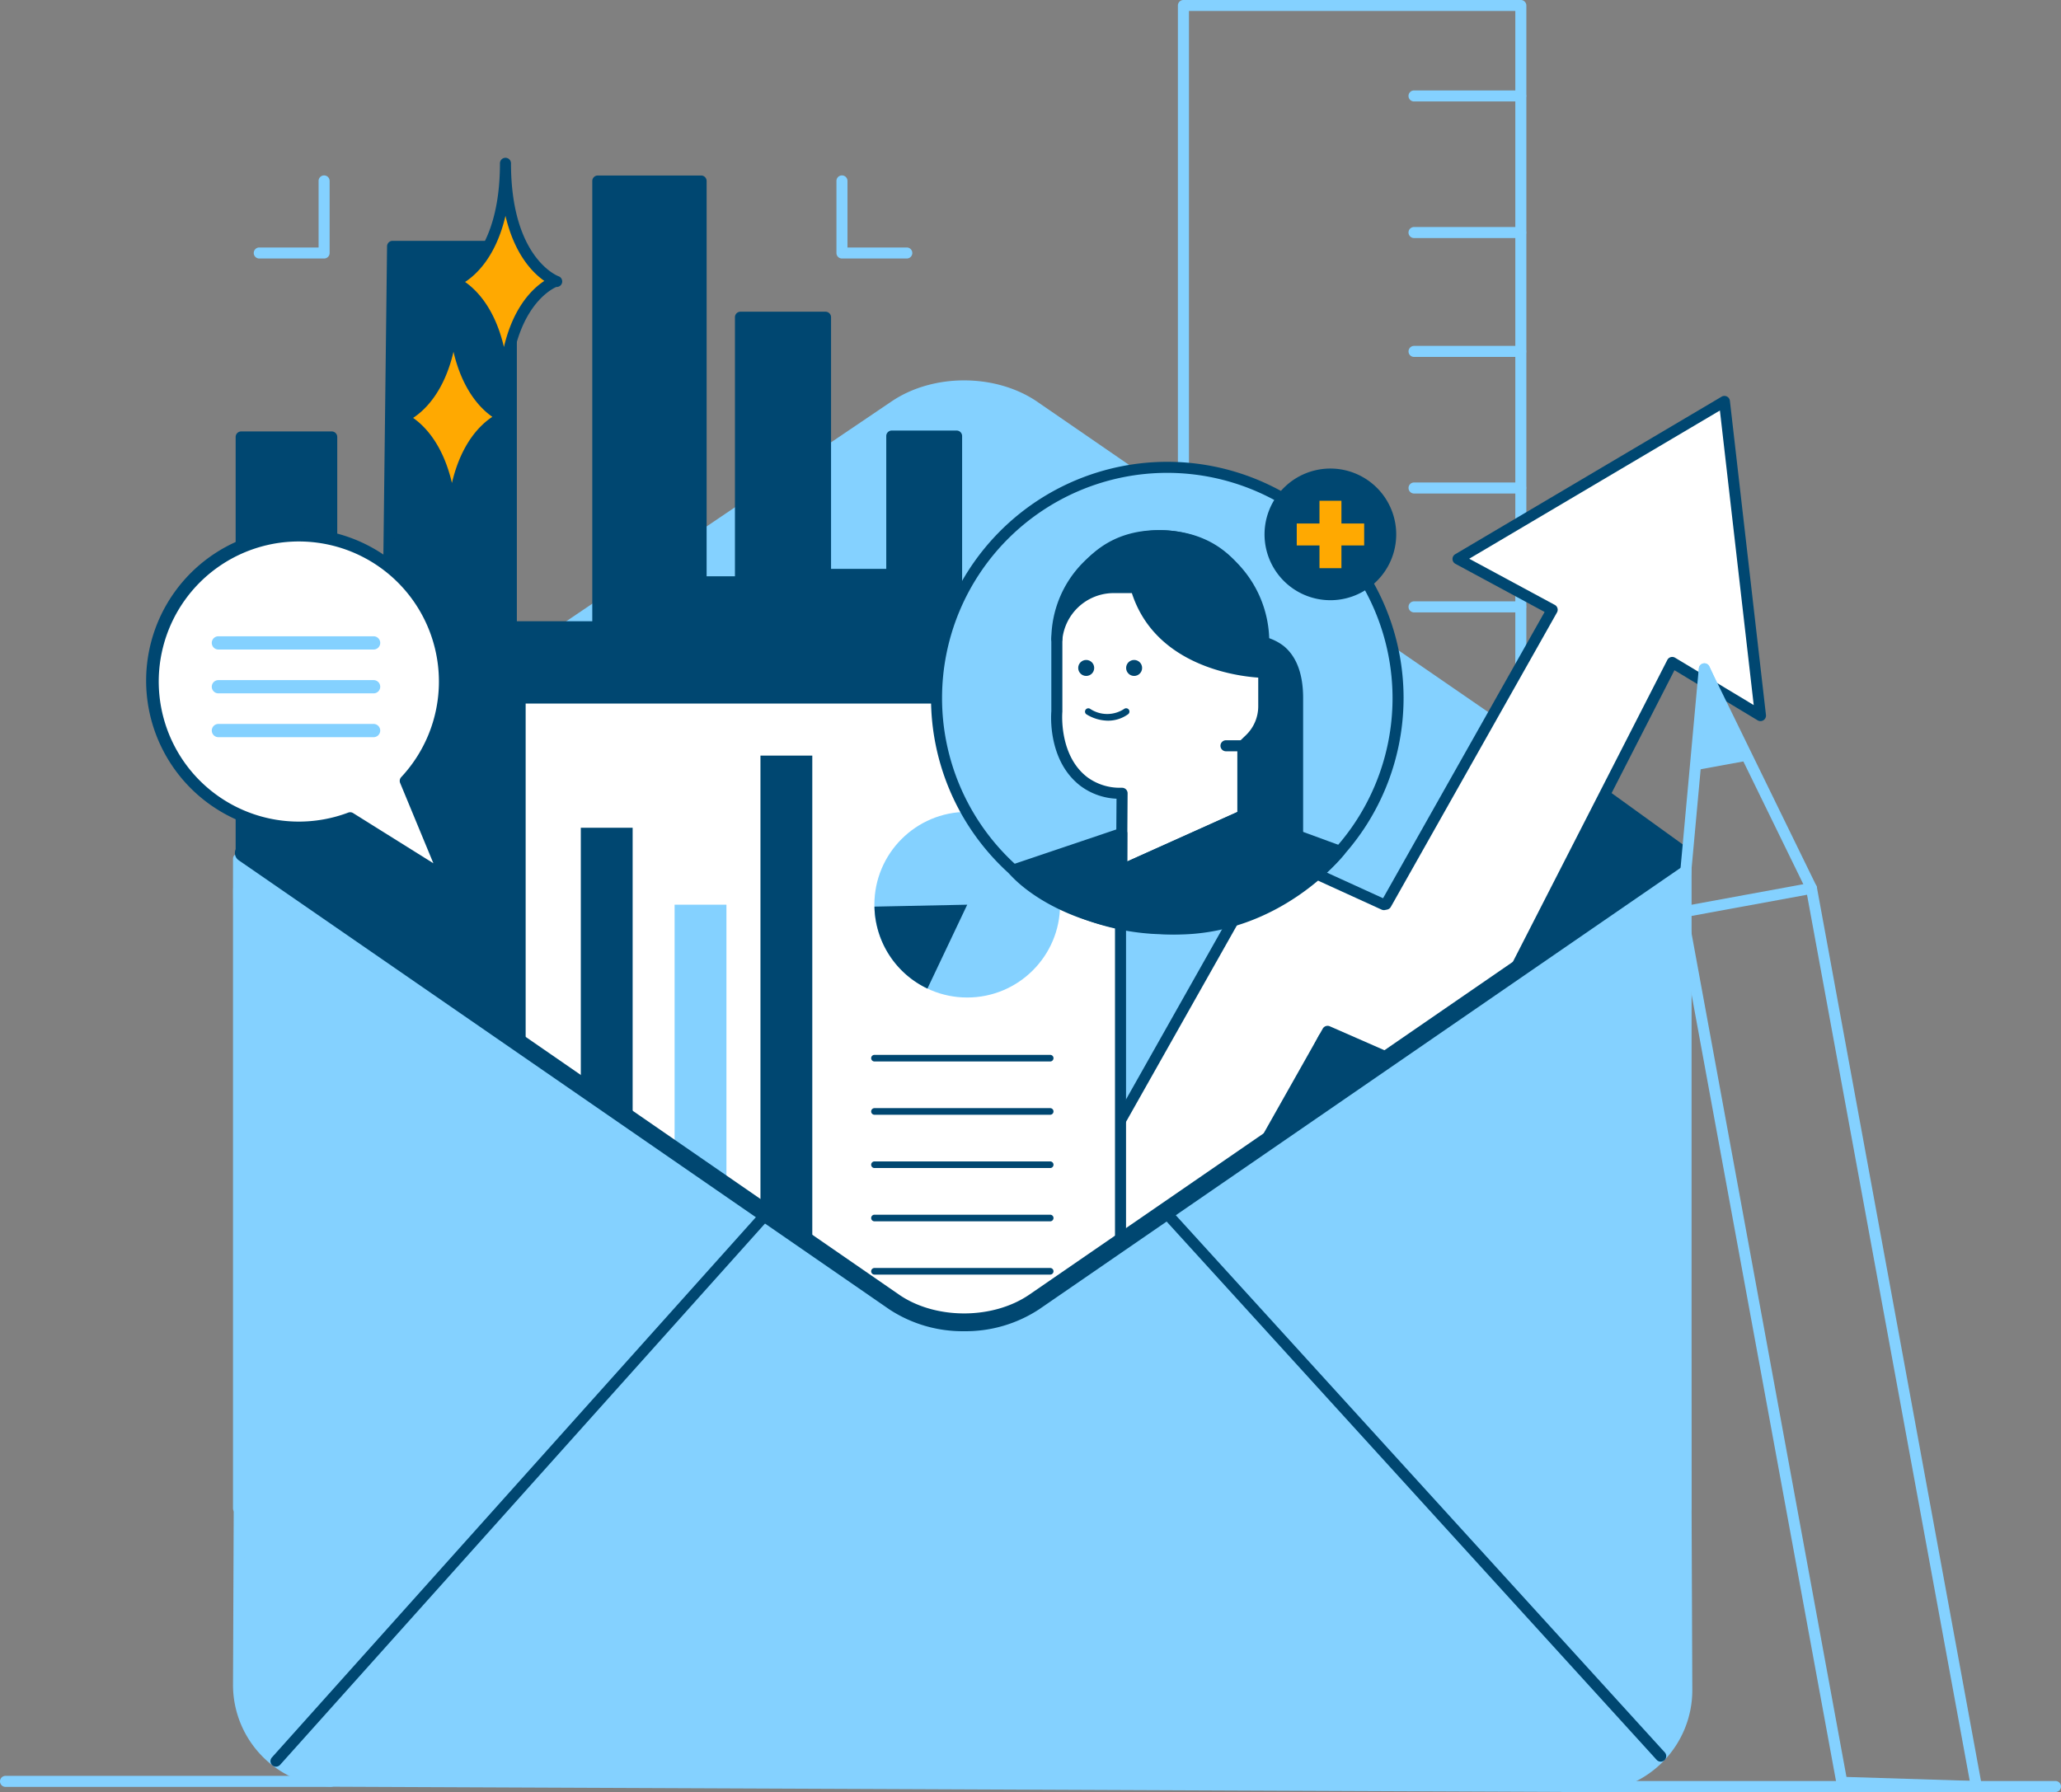
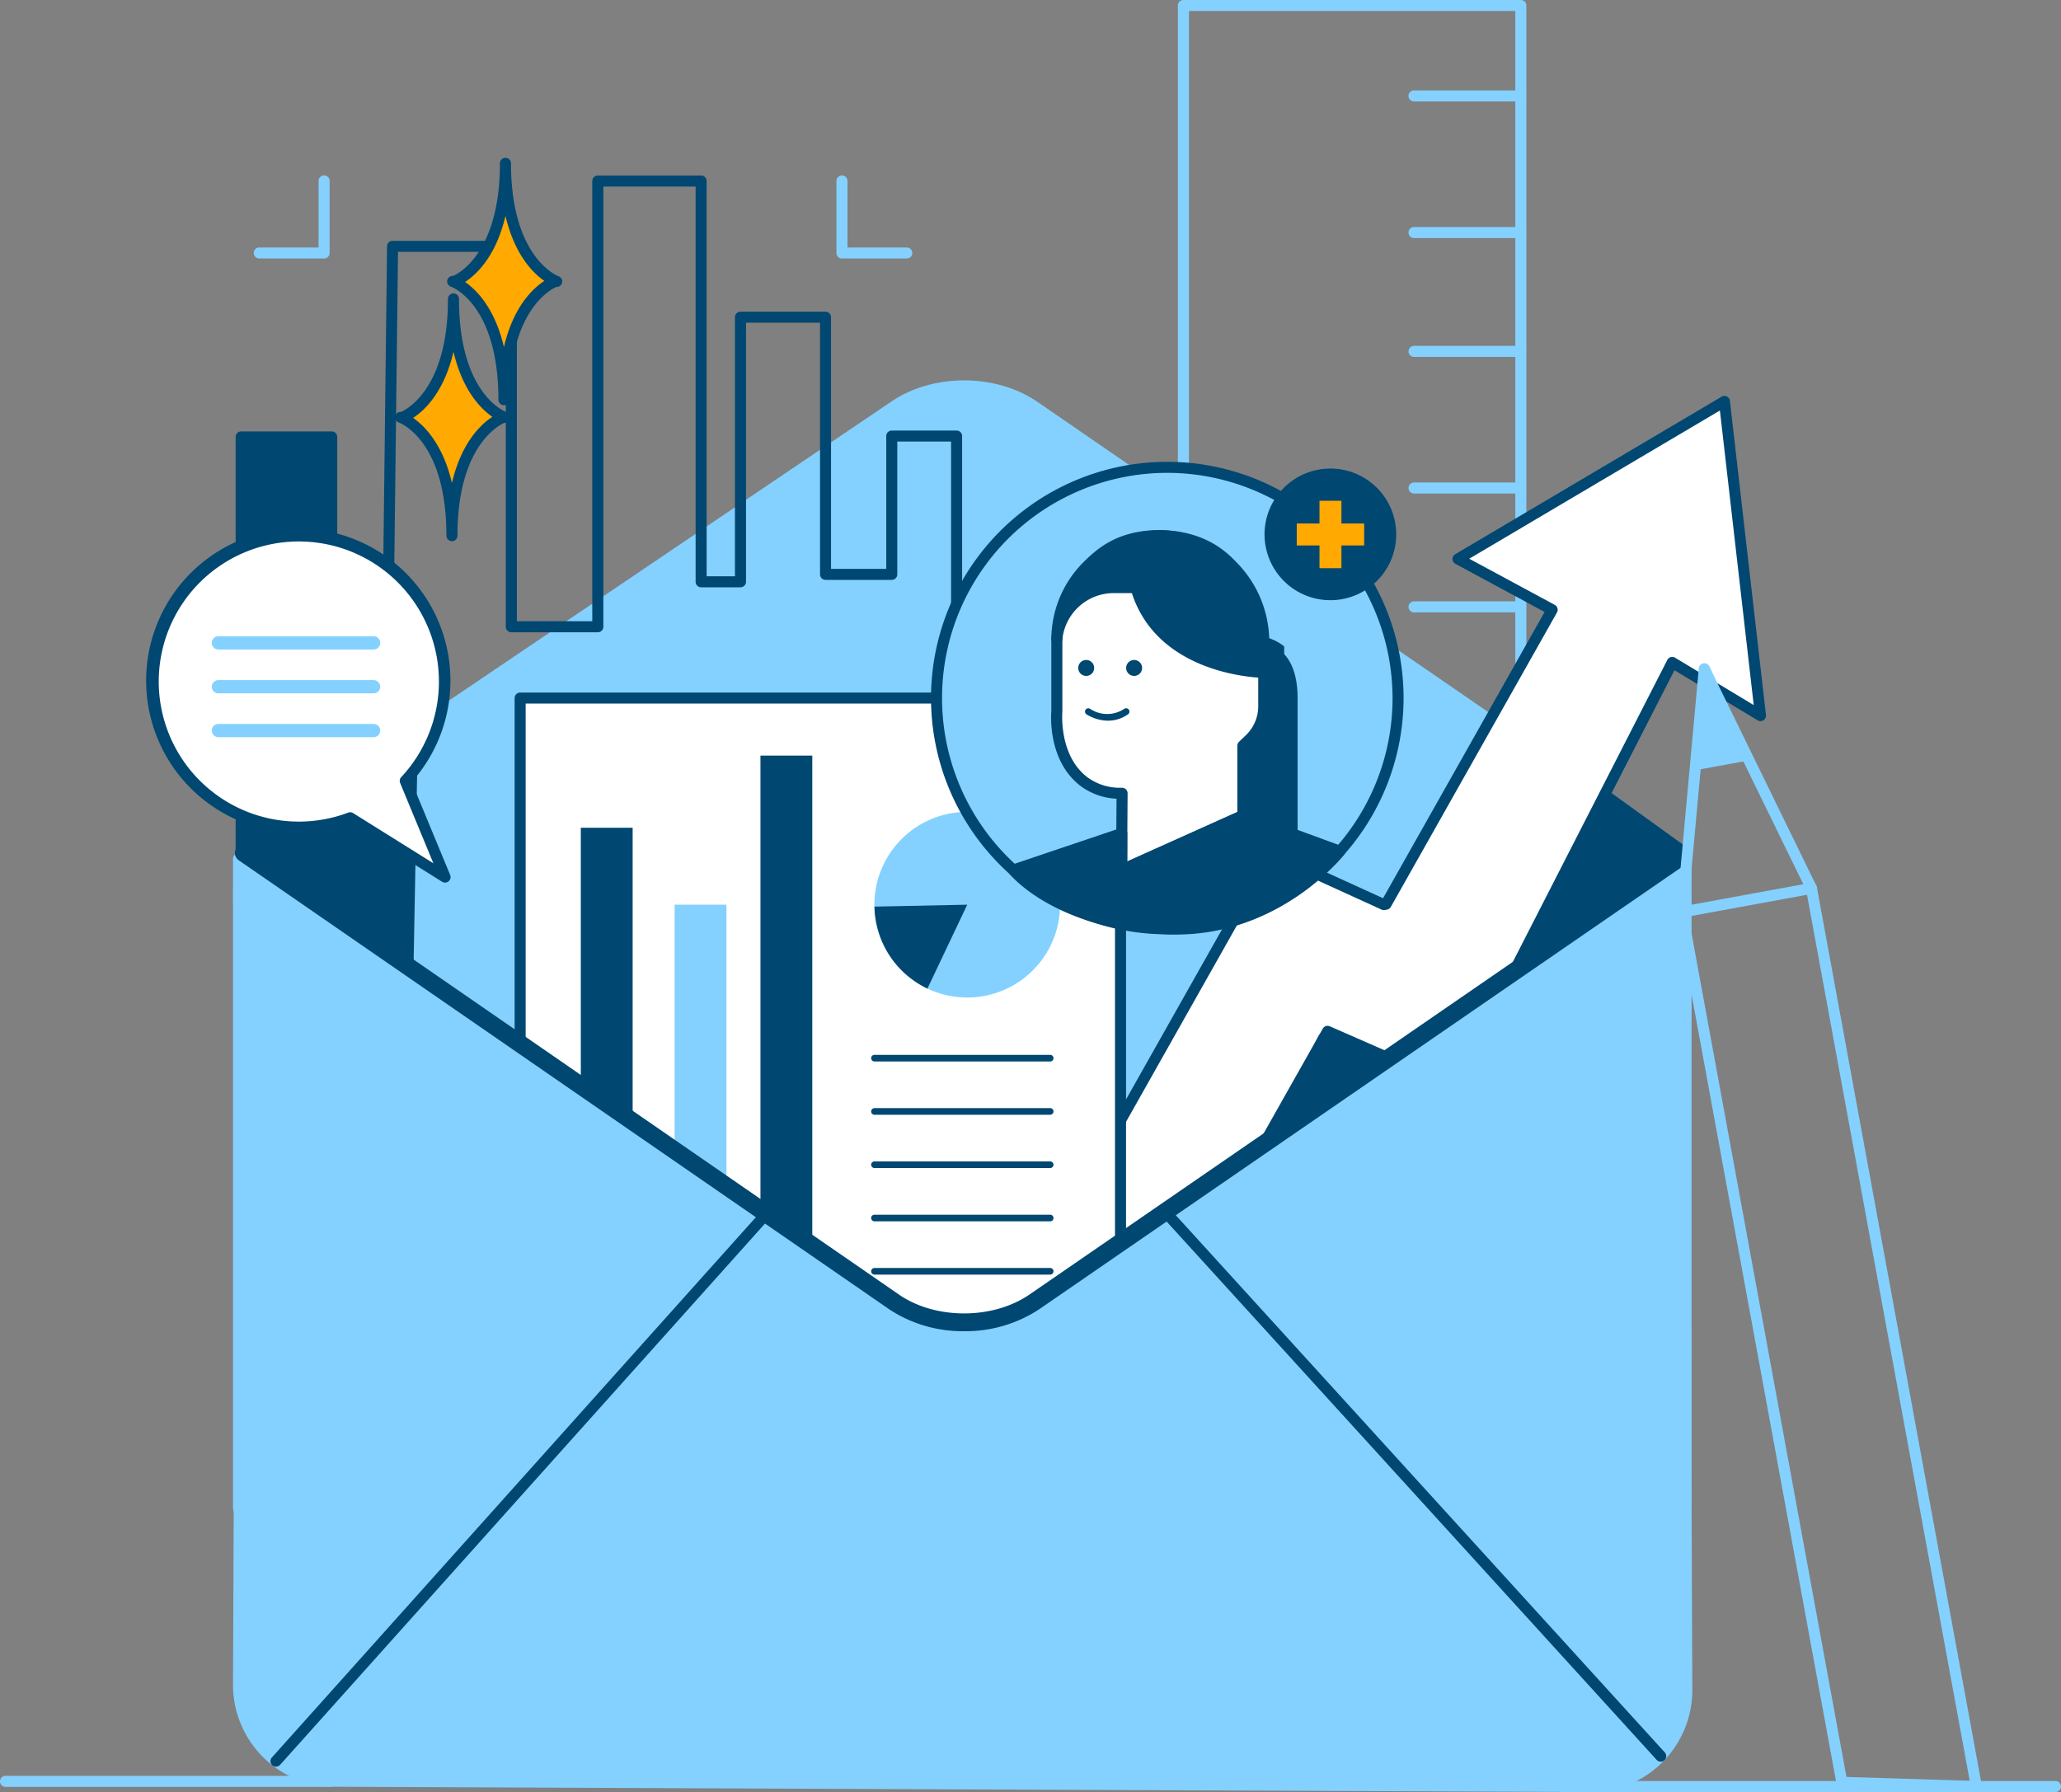
<svg xmlns="http://www.w3.org/2000/svg" width="460.173" height="400.176" viewBox="0 0 460.173 400.176">
  <rect x="0" y="0" width="460.173" height="400.176" fill="#808080" stroke="none" />
  <g id="Group_3983" data-name="Group 3983" transform="translate(-1908.034 -1635.912)">
    <g id="Group_3917" data-name="Group 3917">
      <path id="Path_4777" data-name="Path 4777" d="M2110.539,1693.64h-14.515a1.231,1.231,0,0,1-1.232-1.23v-16.064a1.232,1.232,0,0,1,2.463-.07.668.668,0,0,1,0,.07v14.832h13.279a1.232,1.232,0,0,1,0,2.463Z" fill="#84d1ff" />
    </g>
    <g id="Group_3918" data-name="Group 3918">
      <path id="Path_4778" data-name="Path 4778" d="M1980.4,1693.64h-14.513a1.232,1.232,0,0,1,0-2.463h13.281v-14.831a1.232,1.232,0,0,1,2.463-.07c0,.023,0,.047,0,.07v16.063A1.232,1.232,0,0,1,1980.4,1693.64Z" fill="#84d1ff" />
    </g>
    <g id="Group_3919" data-name="Group 3919">
      <path id="Path_4779" data-name="Path 4779" d="M2247.6,2014.425h-75.337a1.231,1.231,0,0,1-1.232-1.23V1637.144a1.231,1.231,0,0,1,1.23-1.232H2247.6a1.232,1.232,0,0,1,1.231,1.232v376.049A1.232,1.232,0,0,1,2247.6,2014.425Zm-74.106-2.463h72.874V1638.371H2173.5Z" fill="#84d1ff" />
    </g>
    <g id="Group_3920" data-name="Group 3920">
      <path id="Path_4780" data-name="Path 4780" d="M2247.6,1772.663h-23.81a1.232,1.232,0,0,1-.07-2.463h23.88a1.232,1.232,0,0,1,0,2.463Z" fill="#84d1ff" />
    </g>
    <g id="Group_3921" data-name="Group 3921">
      <path id="Path_4781" data-name="Path 4781" d="M2247.6,1803.164h-23.81a1.232,1.232,0,0,1-.07-2.463c.023,0,.047,0,.07,0h23.81a1.232,1.232,0,0,1,0,2.463Z" fill="#84d1ff" />
    </g>
    <g id="Group_3922" data-name="Group 3922">
      <path id="Path_4782" data-name="Path 4782" d="M2247.6,1715.616h-23.81a1.232,1.232,0,0,1-.07-2.463h23.88a1.232,1.232,0,0,1,0,2.463Z" fill="#84d1ff" />
    </g>
    <g id="Group_3923" data-name="Group 3923">
      <path id="Path_4783" data-name="Path 4783" d="M2247.6,1746.118h-23.81a1.232,1.232,0,0,1-.07-2.463h23.88a1.232,1.232,0,0,1,0,2.463Z" fill="#84d1ff" />
    </g>
    <g id="Group_3924" data-name="Group 3924">
      <path id="Path_4784" data-name="Path 4784" d="M2247.6,1658.569h-23.81a1.232,1.232,0,1,1-.07-2.463h23.88a1.232,1.232,0,0,1,0,2.463Z" fill="#84d1ff" />
    </g>
    <g id="Group_3925" data-name="Group 3925">
      <path id="Path_4785" data-name="Path 4785" d="M2247.6,1689.071h-23.81a1.232,1.232,0,1,1-.07-2.463h23.88a1.232,1.232,0,0,1,0,2.463Z" fill="#84d1ff" />
    </g>
    <g id="Group_3926" data-name="Group 3926">
      <path id="Path_4786" data-name="Path 4786" d="M2247.6,1943.805h-23.81a1.232,1.232,0,0,1-.07-2.463c.023,0,.047,0,.07,0h23.81a1.232,1.232,0,0,1,0,2.463Z" fill="#84d1ff" />
    </g>
    <g id="Group_3927" data-name="Group 3927">
      <path id="Path_4787" data-name="Path 4787" d="M2247.6,1974.307h-23.81a1.232,1.232,0,0,1-.07-2.463h23.88a1.232,1.232,0,0,1,0,2.463Z" fill="#84d1ff" />
    </g>
    <g id="Group_3928" data-name="Group 3928">
      <path id="Path_4788" data-name="Path 4788" d="M2247.6,1886.758h-23.81a1.232,1.232,0,0,1-.07-2.463c.023,0,.047,0,.07,0h23.81a1.232,1.232,0,0,1,0,2.463Z" fill="#84d1ff" />
    </g>
    <g id="Group_3929" data-name="Group 3929">
      <path id="Path_4789" data-name="Path 4789" d="M2247.6,1917.263h-23.81a1.232,1.232,0,0,1-.07-2.463c.023,0,.047,0,.07,0h23.81a1.232,1.232,0,0,1,0,2.463Z" fill="#84d1ff" />
    </g>
    <g id="Group_3930" data-name="Group 3930">
      <path id="Path_4790" data-name="Path 4790" d="M2247.6,1829.71h-23.81a1.232,1.232,0,0,1-.07-2.463h23.88a1.232,1.232,0,0,1,0,2.463Z" fill="#84d1ff" />
    </g>
    <g id="Group_3931" data-name="Group 3931">
      <path id="Path_4791" data-name="Path 4791" d="M2247.6,1860.212h-23.81a1.232,1.232,0,0,1-.07-2.463h23.88a1.232,1.232,0,0,1,0,2.463Z" fill="#84d1ff" />
    </g>
    <g id="Group_3932" data-name="Group 3932">
      <path id="Path_4792" data-name="Path 4792" d="M1978.764,1690.277" fill="none" stroke="#ffa901" stroke-linecap="round" stroke-linejoin="round" stroke-width="2.5" />
    </g>
    <g id="Group_3933" data-name="Group 3933">
      <path id="Path_4793" data-name="Path 4793" d="M2283.912,1826.351l.743,186.927a21.491,21.491,0,0,1-21.405,21.576l-280.552-1.185a21.49,21.49,0,0,1-21.405-21.576l.743-186.927" fill="#84d1ff" />
      <path id="Path_4794" data-name="Path 4794" d="M2263.254,2036.086l-280.561-1.185a22.747,22.747,0,0,1-22.632-22.812l.743-186.927a1.23,1.23,0,0,1,1.232-1.227h0a1.231,1.231,0,0,1,1.227,1.235h0l-.743,186.926a20.282,20.282,0,0,0,20.177,20.34l280.557,1.188a20.281,20.281,0,0,0,20.169-20.34l-.743-186.927a1.231,1.231,0,0,1,1.227-1.235h.005a1.23,1.23,0,0,1,1.232,1.227l.743,186.926A22.748,22.748,0,0,1,2263.254,2036.086Z" fill="#84d1ff" />
    </g>
    <g id="Group_3934" data-name="Group 3934">
      <path id="Path_4795" data-name="Path 4795" d="M2283.808,1826.352l-144.8-99.668c-8.8-6.057-22.352-6.111-31.2-.124l-138.588,93.68a17.924,17.924,0,0,0-7.887,14.921l.776,122.734" fill="#84d1ff" />
      <path id="Path_4796" data-name="Path 4796" d="M1962.107,1959.126a1.232,1.232,0,0,1-1.232-1.224l-.776-122.731a19.125,19.125,0,0,1,8.429-15.95l138.588-93.679c9.314-6.3,23.323-6.246,32.588.13l144.8,99.668a1.233,1.233,0,1,1-1.4,2.029L2138.3,1727.7c-8.335-5.737-21.43-5.79-29.812-.118l-138.588,93.68a16.662,16.662,0,0,0-7.345,13.9l.776,122.731a1.23,1.23,0,0,1-1.223,1.239h0Z" fill="#84d1ff" />
    </g>
    <g id="Group_3935" data-name="Group 3935">
-       <path id="Path_4797" data-name="Path 4797" d="M1995.69,1887.866,1994.477,1840l-.1-38.444,1.317-110.631h26.516v84.942h19.3v-99.528h23.064v89.495h8.788v-59.086h18.994v57.428h14.79v-30.888h14.484v168.08H1995.69" fill="#004771" />
      <path id="Path_4798" data-name="Path 4798" d="M2121.625,1902.6H1995.689a1.232,1.232,0,0,1-.07-2.463h124.77V1734.518h-12.011v29.656a1.231,1.231,0,0,1-1.23,1.232h-14.79a1.233,1.233,0,0,1-1.232-1.232v-56.2H2074.6v57.855a1.233,1.233,0,0,1-1.232,1.232h-8.788a1.233,1.233,0,0,1-1.232-1.232v-88.26h-20.6v98.3a1.231,1.231,0,0,1-1.23,1.232H2022.2a1.231,1.231,0,0,1-1.232-1.23v-83.715h-24.067l-1.3,109.413.105,38.427,1.212,47.839a1.232,1.232,0,0,1-2.463.063l-1.212-47.868-.105-38.472,1.317-110.649a1.231,1.231,0,0,1,1.232-1.217h26.516a1.231,1.231,0,0,1,1.232,1.23v83.712h16.842v-98.3a1.231,1.231,0,0,1,1.23-1.232h23.066a1.231,1.231,0,0,1,1.232,1.23V1764.6h6.325v-57.851a1.233,1.233,0,0,1,1.232-1.232h18.993a1.231,1.231,0,0,1,1.232,1.23v56.2h12.327v-29.66a1.232,1.232,0,0,1,1.229-1.231h14.478a1.231,1.231,0,0,1,1.232,1.23v168.082a1.231,1.231,0,0,1-1.232,1.23Z" fill="#004771" />
    </g>
    <g id="Group_3936" data-name="Group 3936">
      <path id="Path_4799" data-name="Path 4799" d="M2246.071,1852.923l19.88-38.863,17.858,12.888" fill="#004771" />
      <path id="Path_4800" data-name="Path 4800" d="M2246.068,1854.894a1.97,1.97,0,0,1-1.752-2.868l19.879-38.863a1.971,1.971,0,0,1,2.653-.856,1.857,1.857,0,0,1,.255.156l17.857,12.889a1.972,1.972,0,0,1-2.306,3.2h0l-16-11.545-18.835,36.819A1.968,1.968,0,0,1,2246.068,1854.894Z" fill="#004771" />
    </g>
    <g id="Group_3937" data-name="Group 3937">
      <path id="Path_4801" data-name="Path 4801" d="M2179.45,1910.52l25-44.3,28.441,12.468,48.515-94.841,19.7,11.865-8.051-70.152-59.48,35.18,21.024,11.344-37.1,65.752-.477.094-25.141-11.465-57.573,102.022" fill="#fff" />
      <path id="Path_4802" data-name="Path 4802" d="M2134.306,1929.718a1.231,1.231,0,0,1-1.071-1.837l57.57-102.023a1.231,1.231,0,0,1,1.584-.515l24.45,11.15,36.07-63.923-19.919-10.752a1.231,1.231,0,0,1-.041-2.144l59.48-35.181a1.231,1.231,0,0,1,1.85.919l8.051,70.152a1.232,1.232,0,0,1-1.858,1.2L2281.9,1785.58l-47.914,93.667a1.233,1.233,0,0,1-1.591.567l-27.422-12.021-24.451,43.33a1.232,1.232,0,0,1-2.168-1.172l.022-.038,25-44.3a1.232,1.232,0,0,1,1.568-.523l27.379,12,47.985-93.809a1.231,1.231,0,0,1,1.656-.536c.026.013.051.027.076.042l17.558,10.573-7.55-65.78-55.971,33.1,19.106,10.309a1.232,1.232,0,0,1,.5,1.669l-.011.02-37.1,65.753a1.232,1.232,0,0,1-.836.6l-.477.094a1.234,1.234,0,0,1-.748-.089l-24.113-11-57.015,101.04A1.233,1.233,0,0,1,2134.306,1929.718Z" fill="#004771" />
    </g>
    <g id="Group_3938" data-name="Group 3938">
      <path id="Path_4803" data-name="Path 4803" d="M2024.172,1900.907V1791.8H2158.22v168.336h-74.3" fill="#fff" />
      <path id="Path_4804" data-name="Path 4804" d="M2158.22,1961.363h-74.3a1.232,1.232,0,0,1,0-2.463h73.066V1793.025H2025.4v107.88a1.232,1.232,0,0,1-2.463.07c0-.024,0-.047,0-.07V1791.8a1.233,1.233,0,0,1,1.232-1.232H2158.22a1.233,1.233,0,0,1,1.232,1.232v168.337a1.231,1.231,0,0,1-1.231,1.231Z" fill="#004771" />
    </g>
    <g id="Group_3951" data-name="Group 3951">
      <g id="Group_3944" data-name="Group 3944">
        <g id="Group_3939" data-name="Group 3939">
          <path id="Path_4805" data-name="Path 4805" d="M2142.516,1872.946h-39.232a.739.739,0,0,1,0-1.478h39.232a.739.739,0,0,1,0,1.478Z" fill="#004771" />
        </g>
        <g id="Group_3940" data-name="Group 3940">
          <path id="Path_4806" data-name="Path 4806" d="M2142.516,1884.845h-39.232a.739.739,0,0,1,0-1.478h39.232a.739.739,0,0,1,0,1.478Z" fill="#004771" />
        </g>
        <g id="Group_3941" data-name="Group 3941">
          <path id="Path_4807" data-name="Path 4807" d="M2142.516,1896.743h-39.232a.739.739,0,0,1,0-1.478h39.232a.739.739,0,0,1,0,1.478Z" fill="#004771" />
        </g>
        <g id="Group_3942" data-name="Group 3942">
          <path id="Path_4808" data-name="Path 4808" d="M2142.516,1908.642h-39.232a.739.739,0,0,1,0-1.478h39.232a.739.739,0,0,1,0,1.478Z" fill="#004771" />
        </g>
        <g id="Group_3943" data-name="Group 3943">
          <path id="Path_4809" data-name="Path 4809" d="M2142.516,1920.54h-39.232a.739.739,0,0,1,0-1.478h39.232a.739.739,0,0,1,0,1.478Z" fill="#004771" />
        </g>
      </g>
      <g id="Group_3945" data-name="Group 3945">
        <path id="Path_4810" data-name="Path 4810" d="M2049.289,1887.186l-11.573-8.589v-57.848h11.573Z" fill="#004771" />
      </g>
      <g id="Group_3946" data-name="Group 3946">
        <path id="Path_4811" data-name="Path 4811" d="M2070.231,1900.8l-11.573-7.426v-55.44h11.573Z" fill="#84d1ff" />
      </g>
      <g id="Group_3947" data-name="Group 3947">
        <path id="Path_4812" data-name="Path 4812" d="M2089.4,1914.032l-11.573-8.924V1804.642H2089.4Z" fill="#004771" />
      </g>
      <g id="Group_3950" data-name="Group 3950">
        <g id="Group_3948" data-name="Group 3948">
          <circle id="Ellipse_749" data-name="Ellipse 749" cx="20.729" cy="20.729" r="20.729" transform="translate(2103.263 1817.206)" fill="#84d1ff" />
        </g>
        <g id="Group_3949" data-name="Group 3949">
          <path id="Path_4813" data-name="Path 4813" d="M2103.285,1838.366a20.711,20.711,0,0,0,11.824,18.3l8.884-18.729Z" fill="#004771" />
        </g>
      </g>
    </g>
    <g id="Group_3952" data-name="Group 3952">
      <path id="Path_4814" data-name="Path 4814" d="M2283.807,1826.948l-144.8,99.668c-8.8,6.058-22.352,6.111-31.2.124L1961.293,1827.7v145.015h323.2V1826.948Z" fill="#84d1ff" />
      <path id="Path_4815" data-name="Path 4815" d="M2284.493,1973.95h-323.2a1.233,1.233,0,0,1-1.232-1.232V1827.7a1.23,1.23,0,0,1,1.921-1.02l146.512,99.037c8.381,5.671,21.477,5.62,29.812-.118l144.8-99.668a1.232,1.232,0,0,1,.7-.217h.686a1.231,1.231,0,0,1,1.232,1.23v145.772A1.231,1.231,0,0,1,2284.493,1973.95Zm-321.969-2.463h320.738V1828.818L2139.7,1927.63c-9.263,6.375-23.274,6.433-32.588.13l-144.591-97.738Z" fill="#84d1ff" />
    </g>
    <g id="Group_3955" data-name="Group 3955">
      <g id="Group_3953" data-name="Group 3953">
        <line id="Line_310" data-name="Line 310" y1="121.743" x2="109.047" transform="translate(1969.656 1907.448)" fill="none" />
        <path id="Path_4816" data-name="Path 4816" d="M1969.657,2030.422a1.231,1.231,0,0,1-.916-2.053l109.045-121.743a1.231,1.231,0,0,1,1.834,1.643l-109.046,121.743A1.23,1.23,0,0,1,1969.657,2030.422Z" fill="#004771" />
      </g>
      <g id="Group_3954" data-name="Group 3954">
        <line id="Line_311" data-name="Line 311" x2="110.168" y2="121.041" transform="translate(2168.665 1907.026)" fill="none" />
        <path id="Path_4817" data-name="Path 4817" d="M2278.835,2029.3a1.229,1.229,0,0,1-.911-.4l-110.17-121.043a1.231,1.231,0,1,1,1.822-1.657l110.168,121.04a1.231,1.231,0,0,1-.911,2.06Z" fill="#004771" />
      </g>
    </g>
    <g id="Group_3956" data-name="Group 3956">
      <path id="Path_4818" data-name="Path 4818" d="M1961.293,1825.6" fill="none" stroke="#0445a5" stroke-linecap="round" stroke-linejoin="round" stroke-width="2.5" />
    </g>
    <g id="Group_3957" data-name="Group 3957">
      <path id="Path_4819" data-name="Path 4819" d="M1982.1,1840l-20.223-14v-92.513H1982.1V1800.8h17.984l-.951,50.918Z" fill="#004771" />
      <path id="Path_4820" data-name="Path 4820" d="M1999.136,1852.949a1.232,1.232,0,0,1-.7-.218l-17.034-11.718h0l-20.223-14a1.233,1.233,0,0,1-.53-1.013v-92.513a1.231,1.231,0,0,1,1.23-1.232H1982.1a1.231,1.231,0,0,1,1.232,1.23v66.083h16.753a1.23,1.23,0,0,1,1.232,1.228v.026l-.951,50.919a1.233,1.233,0,0,1-1.232,1.209Zm-16.333-13.963,15.145,10.419.885-47.375H1982.1a1.233,1.233,0,0,1-1.232-1.232v-66.08h-17.76v90.634l19.693,13.635Z" fill="#004771" />
    </g>
    <g id="Group_3958" data-name="Group 3958">
      <path id="Path_4821" data-name="Path 4821" d="M1998.515,1810.292a32.512,32.512,0,1,0-12.3,8.232l21.184,13.251Z" fill="#fff" />
      <path id="Path_4822" data-name="Path 4822" d="M2007.408,1833.006a1.235,1.235,0,0,1-.653-.187l-20.675-12.932a33.969,33.969,0,1,1,13.876-9.341l8.59,20.758a1.231,1.231,0,0,1-1.138,1.7Zm-21.185-15.715a1.235,1.235,0,0,1,.653.187l17.922,11.211-7.419-17.927a1.232,1.232,0,0,1,.239-1.313,31.278,31.278,0,1,0-11.83,7.922A1.22,1.22,0,0,1,1986.223,1817.291Z" fill="#004771" />
    </g>
    <g id="Group_3959" data-name="Group 3959">
      <path id="Path_4823" data-name="Path 4823" d="M2009.461,1698.76s11.436-3.854,11.436-26.417c0,22.563,11.436,26.417,11.436,26.417h-.347s-11.436,3.854-11.436,26.416c0-22.562-11.437-26.416-11.437-26.416" fill="#ffa901" />
      <path id="Path_4824" data-name="Path 4824" d="M2020.55,1726.407a1.23,1.23,0,0,1-1.232-1.23v0c0-21.43-10.493-25.214-10.6-25.249a1.231,1.231,0,0,1,.492-2.394c1.305-.577,10.452-5.34,10.452-25.189a1.232,1.232,0,0,1,2.463,0c0,21.266,10.5,25.215,10.606,25.252a1.233,1.233,0,0,1-.4,2.4h-.1c-1.31.581-10.441,5.352-10.441,25.184a1.231,1.231,0,0,1-1.234,1.228Zm-8.675-27.531c2.6,1.81,6.653,5.9,8.675,14.532,2.113-9.025,6.45-13.087,9.021-14.766-2.6-1.81-6.653-5.9-8.675-14.532C2018.783,1693.135,2014.445,1697.2,2011.875,1698.876Z" fill="#004771" />
    </g>
    <g id="Group_3960" data-name="Group 3960">
      <path id="Path_4825" data-name="Path 4825" d="M1997.851,1729.119s11.436-3.854,11.436-26.417c0,22.563,11.436,26.417,11.436,26.417h-.346s-11.437,3.854-11.437,26.416c0-22.562-11.436-26.416-11.436-26.416" fill="#ffa901" />
      <path id="Path_4826" data-name="Path 4826" d="M2008.941,1756.761a1.231,1.231,0,0,1-1.232-1.23v0c0-21.43-10.492-25.214-10.6-25.249a1.231,1.231,0,0,1,.492-2.394c1.306-.577,10.453-5.34,10.453-25.189a1.232,1.232,0,0,1,2.463-.07c0,.023,0,.047,0,.07,0,21.43,10.492,25.214,10.6,25.249a1.232,1.232,0,0,1-.394,2.4h-.108c-1.31.581-10.442,5.353-10.442,25.184a1.231,1.231,0,0,1-1.231,1.231Zm-8.674-27.531c2.6,1.81,6.653,5.9,8.674,14.533,2.114-9.026,6.451-13.088,9.022-14.767-2.6-1.81-6.653-5.9-8.675-14.532-2.114,9.03-6.451,13.092-9.021,14.771Z" fill="#004771" />
    </g>
    <g id="Group_3961" data-name="Group 3961">
      <circle id="Ellipse_750" data-name="Ellipse 750" cx="51.524" cy="51.524" r="51.524" transform="translate(2117.141 1740.272)" fill="#84d1ff" />
      <path id="Path_4827" data-name="Path 4827" d="M2168.665,1844.552a52.756,52.756,0,1,1,52.755-52.757h0A52.816,52.816,0,0,1,2168.665,1844.552Zm0-103.049a50.293,50.293,0,1,0,50.292,50.294h0a50.349,50.349,0,0,0-50.292-50.293Z" fill="#004771" />
    </g>
    <g id="Group_3962" data-name="Group 3962">
      <path id="Path_4828" data-name="Path 4828" d="M2186.476,1779.149s11.286-1.919,11.286,12.647v30.738l-11.286-4.494Z" fill="#004771" />
-       <path id="Path_4829" data-name="Path 4829" d="M2197.761,1823.765a1.23,1.23,0,0,1-.456-.088l-11.285-4.494a1.232,1.232,0,0,1-.775-1.144v-38.891a1.231,1.231,0,0,1,1.023-1.214,11.225,11.225,0,0,1,8.494,2.323c2.806,2.369,4.23,6.252,4.23,11.538v30.738a1.231,1.231,0,0,1-1.23,1.232h0Zm-10.053-6.561,8.822,3.513V1791.8c0-4.513-1.122-7.756-3.335-9.638a8.488,8.488,0,0,0-5.47-1.858h-.017Z" fill="#004771" />
+       <path id="Path_4829" data-name="Path 4829" d="M2197.761,1823.765a1.23,1.23,0,0,1-.456-.088l-11.285-4.494a1.232,1.232,0,0,1-.775-1.144v-38.891a1.231,1.231,0,0,1,1.023-1.214,11.225,11.225,0,0,1,8.494,2.323v30.738a1.231,1.231,0,0,1-1.23,1.232h0Zm-10.053-6.561,8.822,3.513V1791.8c0-4.513-1.122-7.756-3.335-9.638a8.488,8.488,0,0,0-5.47-1.858h-.017Z" fill="#004771" />
    </g>
    <g id="Group_3963" data-name="Group 3963">
      <path id="Path_4830" data-name="Path 4830" d="M2158.453,1830.188l.112-17.124h-.371a13.39,13.39,0,0,1-8.113-2.592c-7.06-5.355-6.076-15.665-6.076-15.665v-16.179a23.1,23.1,0,0,1,22.65-23.094c12.948-.245,23.545,10.665,23.545,23.614v14.5a10.111,10.111,0,0,1-3.1,7.286l-1.569,1.512v15.594Z" fill="#fff" />
      <path id="Path_4831" data-name="Path 4831" d="M2158.452,1831.421a1.235,1.235,0,0,1-1.232-1.238v0l.107-15.912a14.549,14.549,0,0,1-7.991-2.819c-7.306-5.541-6.646-15.715-6.564-16.7v-16.122a24.45,24.45,0,0,1,23.86-24.325,23.865,23.865,0,0,1,17.259,6.958,25.23,25.23,0,0,1,7.54,17.888v14.5a11.4,11.4,0,0,1-3.475,8.172l-1.193,1.15v15.065a1.23,1.23,0,0,1-.728,1.123l-27.079,12.149A1.237,1.237,0,0,1,2158.452,1831.421Zm8.633-74.659h-.406a21.973,21.973,0,0,0-21.443,21.862V1794.8a1.134,1.134,0,0,1-.006.115c-.008.1-.82,9.7,5.6,14.569a12.233,12.233,0,0,0,7.37,2.342h.37a1.231,1.231,0,0,1,1.232,1.23v.01l-.1,15.208,24.6-11.039v-14.786a1.232,1.232,0,0,1,.376-.887l1.57-1.512a8.933,8.933,0,0,0,2.721-6.4v-14.5a22.749,22.749,0,0,0-6.8-16.129A21.436,21.436,0,0,0,2167.085,1756.762Z" fill="#004771" />
    </g>
    <g id="Group_3964" data-name="Group 3964">
      <path id="Path_4832" data-name="Path 4832" d="M2192.118,1890.058l11.479-22.33,14.476,4.464Z" fill="#004771" />
      <path id="Path_4833" data-name="Path 4833" d="M2192.118,1891.287a1.231,1.231,0,0,1-1.095-1.794l11.479-22.329a1.228,1.228,0,0,1,1.458-.614l14.476,4.464a1.232,1.232,0,0,1,.336,2.191l-25.956,17.865A1.232,1.232,0,0,1,2192.118,1891.287Zm12.1-22.079-8.77,17.059,19.83-13.649Z" fill="#004771" />
    </g>
    <g id="Group_3965" data-name="Group 3965">
      <path id="Path_4834" data-name="Path 4834" d="M2123.3,1933.181a29.814,29.814,0,0,1-16.6-4.81l-145.363-100.354a1.97,1.97,0,0,1,2.238-3.243l145.349,100.343c8.131,5.5,20.861,5.451,28.963-.126l144.8-99.668a1.97,1.97,0,0,1,2.254,3.232l-.021.014-144.8,99.668A29.878,29.878,0,0,1,2123.3,1933.181Z" fill="#004771" />
    </g>
    <g id="Group_3966" data-name="Group 3966">
      <path id="Path_4835" data-name="Path 4835" d="M2246.07,1852.923" fill="none" stroke="#0445a5" stroke-linecap="round" stroke-linejoin="round" stroke-width="4" />
    </g>
    <g id="Group_3967" data-name="Group 3967">
      <path id="Path_4836" data-name="Path 4836" d="M2190.2,1786.051s-23.121,0-28.533-18.921h-5.4s-10.676.16-12.261,11.5c0,0,2.139-23.094,22.65-23.094C2192.119,1755.535,2190.2,1786.051,2190.2,1786.051Z" fill="#004771" />
      <path id="Path_4837" data-name="Path 4837" d="M2190.2,1787.283c-.236,0-23.383-.22-29.445-18.921h-4.489a11.534,11.534,0,0,0-11.042,10.437,1.232,1.232,0,0,1-2.446-.284c.024-.242,2.491-24.212,23.878-24.212,7.074,0,12.794,2.271,17,6.75,8.665,9.227,7.815,24.434,7.774,25.077A1.23,1.23,0,0,1,2190.2,1787.283Zm-28.533-21.384a1.232,1.232,0,0,1,1.184.893c4.4,15.4,21.451,17.647,26.146,17.974.007-3.7-.548-15.017-7.146-22.035-3.72-3.958-8.834-5.965-15.2-5.965-10.431,0-15.832,6.268-18.6,12.113a15.553,15.553,0,0,1,8.193-2.98Z" fill="#004771" />
    </g>
    <g id="Group_3968" data-name="Group 3968">
      <line id="Line_312" data-name="Line 312" x1="3.803" transform="translate(2181.729 1802.451)" fill="none" />
-       <path id="Path_4838" data-name="Path 4838" d="M2185.532,1803.682h-3.8a1.232,1.232,0,0,1,0-2.463h3.8a1.232,1.232,0,0,1,0,2.463Z" fill="#004771" />
    </g>
    <g id="Group_3969" data-name="Group 3969">
      <path id="Path_4839" data-name="Path 4839" d="M2134.308,1830.188l24.2-8.17v8.17l27.024-12.148,21.655,7.958s-14.6,18.391-38.522,17.322C2144,1842.218,2134.308,1830.188,2134.308,1830.188Z" fill="#004771" />
      <path id="Path_4840" data-name="Path 4840" d="M2170.7,1844.6c-.69,0-1.385-.016-2.092-.047-24.93-1.114-34.852-13.081-35.262-13.589a1.232,1.232,0,0,1,.187-1.732,1.219,1.219,0,0,1,.378-.208l24.2-8.169a1.232,1.232,0,0,1,1.626,1.167v6.266l25.284-11.369a1.233,1.233,0,0,1,.93-.033l21.655,7.958a1.234,1.234,0,0,1,.73,1.585,1.247,1.247,0,0,1-.189.337C2207.558,1827.512,2193.72,1844.6,2170.7,1844.6Zm-34.142-13.866c3.329,3.072,13.282,10.518,32.16,11.363,19.34.855,32.515-11.459,36.352-15.559l-19.494-7.163-26.563,11.939a1.232,1.232,0,0,1-1.736-1.123v-6.457Zm-2.253-.539" fill="#004771" />
    </g>
    <g id="Group_3970" data-name="Group 3970">
      <circle id="Ellipse_751" data-name="Ellipse 751" cx="1.785" cy="1.785" r="1.785" transform="translate(2148.772 1783.284)" fill="#004771" />
    </g>
    <g id="Group_3971" data-name="Group 3971">
      <circle id="Ellipse_752" data-name="Ellipse 752" cx="1.785" cy="1.785" r="1.785" transform="translate(2159.472 1783.284)" fill="#004771" />
    </g>
    <g id="Group_3972" data-name="Group 3972">
      <path id="Path_4841" data-name="Path 4841" d="M2155.431,1796.846a9.365,9.365,0,0,1-4.833-1.427.739.739,0,0,1,.841-1.215,6.884,6.884,0,0,0,7.613,0,.738.738,0,0,1,.842,1.213A7.679,7.679,0,0,1,2155.431,1796.846Z" fill="#004771" />
    </g>
    <g id="Group_3973" data-name="Group 3973">
      <circle id="Ellipse_753" data-name="Ellipse 753" cx="13.936" cy="13.936" r="13.936" transform="translate(2191.16 1741.325)" fill="#004771" />
      <path id="Path_4842" data-name="Path 4842" d="M2205.109,1769.943a14.7,14.7,0,1,1,6.389-1.477A14.7,14.7,0,0,1,2205.109,1769.943Zm0-27.88a13.2,13.2,0,1,0,12.454,17.524h0a13.2,13.2,0,0,0-12.454-17.524Z" fill="#004771" />
    </g>
    <g id="Group_3974" data-name="Group 3974">
      <path id="Path_4843" data-name="Path 4843" d="M2212.621,1752.814h-5.077v-5.077h-4.9v5.077h-5.077v4.9h5.077v5.077h4.9v-5.077h5.077Z" fill="#ffa901" />
    </g>
    <g id="Group_3975" data-name="Group 3975">
      <path id="Path_4844" data-name="Path 4844" d="M1991.45,1780.955H1956.8a1.478,1.478,0,1,1-.006-2.956h34.655a1.478,1.478,0,1,1,.006,2.956Z" fill="#84d1ff" />
    </g>
    <g id="Group_3976" data-name="Group 3976">
      <path id="Path_4845" data-name="Path 4845" d="M1991.45,1790.743H1956.8a1.478,1.478,0,1,1-.006-2.956h34.655a1.478,1.478,0,1,1,.006,2.956Z" fill="#84d1ff" />
    </g>
    <g id="Group_3977" data-name="Group 3977">
      <path id="Path_4846" data-name="Path 4846" d="M1991.45,1800.53H1956.8a1.478,1.478,0,0,1,0-2.956h34.649a1.478,1.478,0,0,1,0,2.956Z" fill="#84d1ff" />
    </g>
    <g id="Group_3978" data-name="Group 3978">
      <path id="Path_4847" data-name="Path 4847" d="M2287.388,1806.511l9.959-1.828-8.752-19.417Z" fill="#84d1ff" />
      <path id="Path_4848" data-name="Path 4848" d="M2287.388,1807.743a1.233,1.233,0,0,1-1.231-1.233c0-.022,0-.045,0-.067l1.207-21.245a1.232,1.232,0,0,1,2.353-.436l8.751,19.416a1.231,1.231,0,0,1-.613,1.628,1.26,1.26,0,0,1-.287.089l-9.958,1.829A1.2,1.2,0,0,1,2287.388,1807.743Zm2.151-17.384-.833,14.658,6.872-1.261Z" fill="#84d1ff" />
    </g>
    <g id="Group_3979" data-name="Group 3979">
      <path id="Path_4849" data-name="Path 4849" d="M2349.317,2036.088h-.038l-30.042-.942a1.232,1.232,0,0,1-1.173-1.008l-35.679-194.33a1.229,1.229,0,0,1,.986-1.433h0l28.9-5.305a1.228,1.228,0,0,1,1.432.981v.008l36.825,200.574a1.233,1.233,0,0,1-1.211,1.454Zm-29.011-3.373,27.524.863L2311.5,1835.717l-26.472,4.86Z" fill="#84d1ff" />
    </g>
    <g id="Group_3980" data-name="Group 3980">
      <path id="Path_4850" data-name="Path 4850" d="M2283.6,1840.817a1.091,1.091,0,0,1-.113,0,1.232,1.232,0,0,1-1.114-1.339l4.963-54.313a1.231,1.231,0,0,1,2.333-.429l23.932,49.009a1.231,1.231,0,1,1-2.213,1.08l-22-45.051-4.562,49.927A1.233,1.233,0,0,1,2283.6,1840.817Z" fill="#84d1ff" />
    </g>
    <g id="Group_3981" data-name="Group 3981">
      <line id="Line_313" data-name="Line 313" x2="109.87" transform="translate(2257.137 2034.854)" fill="none" />
      <path id="Path_4851" data-name="Path 4851" d="M2367.009,2036.086H2257.136a1.232,1.232,0,0,1-.07-2.463c.023,0,.047,0,.07,0h109.873a1.232,1.232,0,0,1,0,2.463Z" fill="#84d1ff" />
    </g>
    <g id="Group_3982" data-name="Group 3982">
      <line id="Line_314" data-name="Line 314" x1="72.59" transform="translate(1909.231 2033.706)" fill="none" />
      <path id="Path_4852" data-name="Path 4852" d="M1981.825,2034.937h-72.594a1.232,1.232,0,0,1,0-2.463h72.594a1.232,1.232,0,0,1,.07,2.463Z" fill="#84d1ff" />
    </g>
  </g>
</svg>